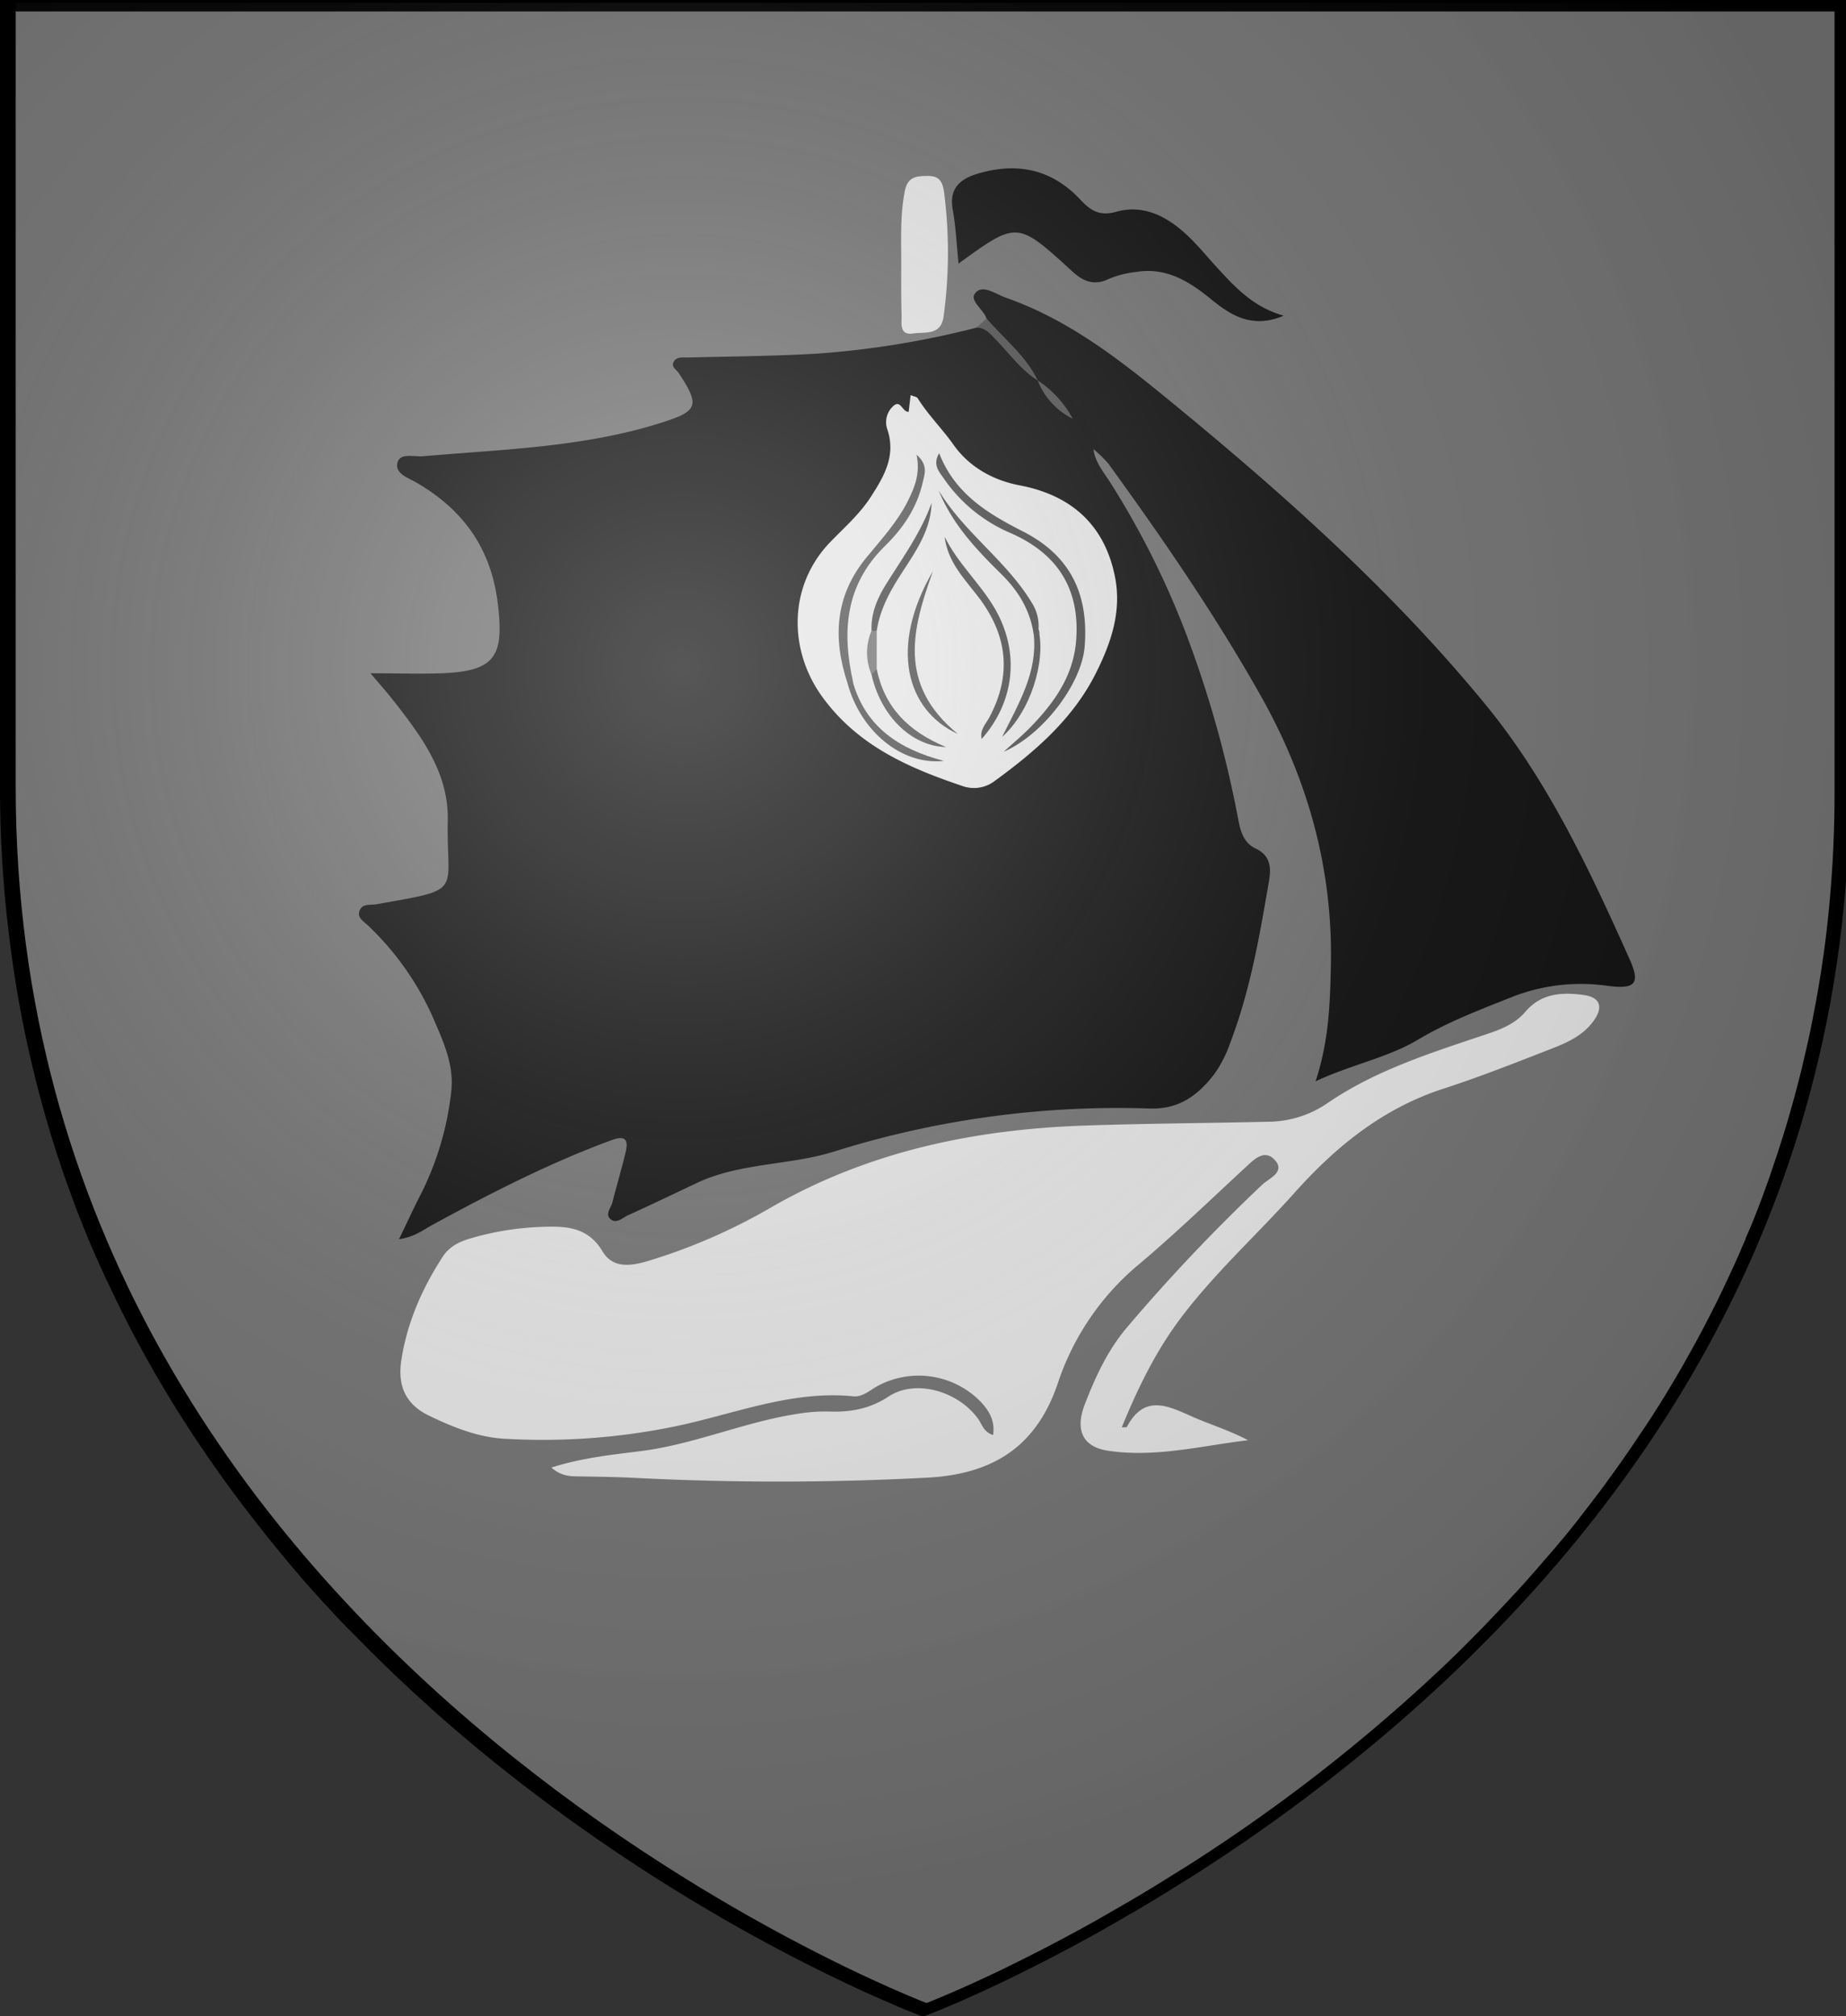
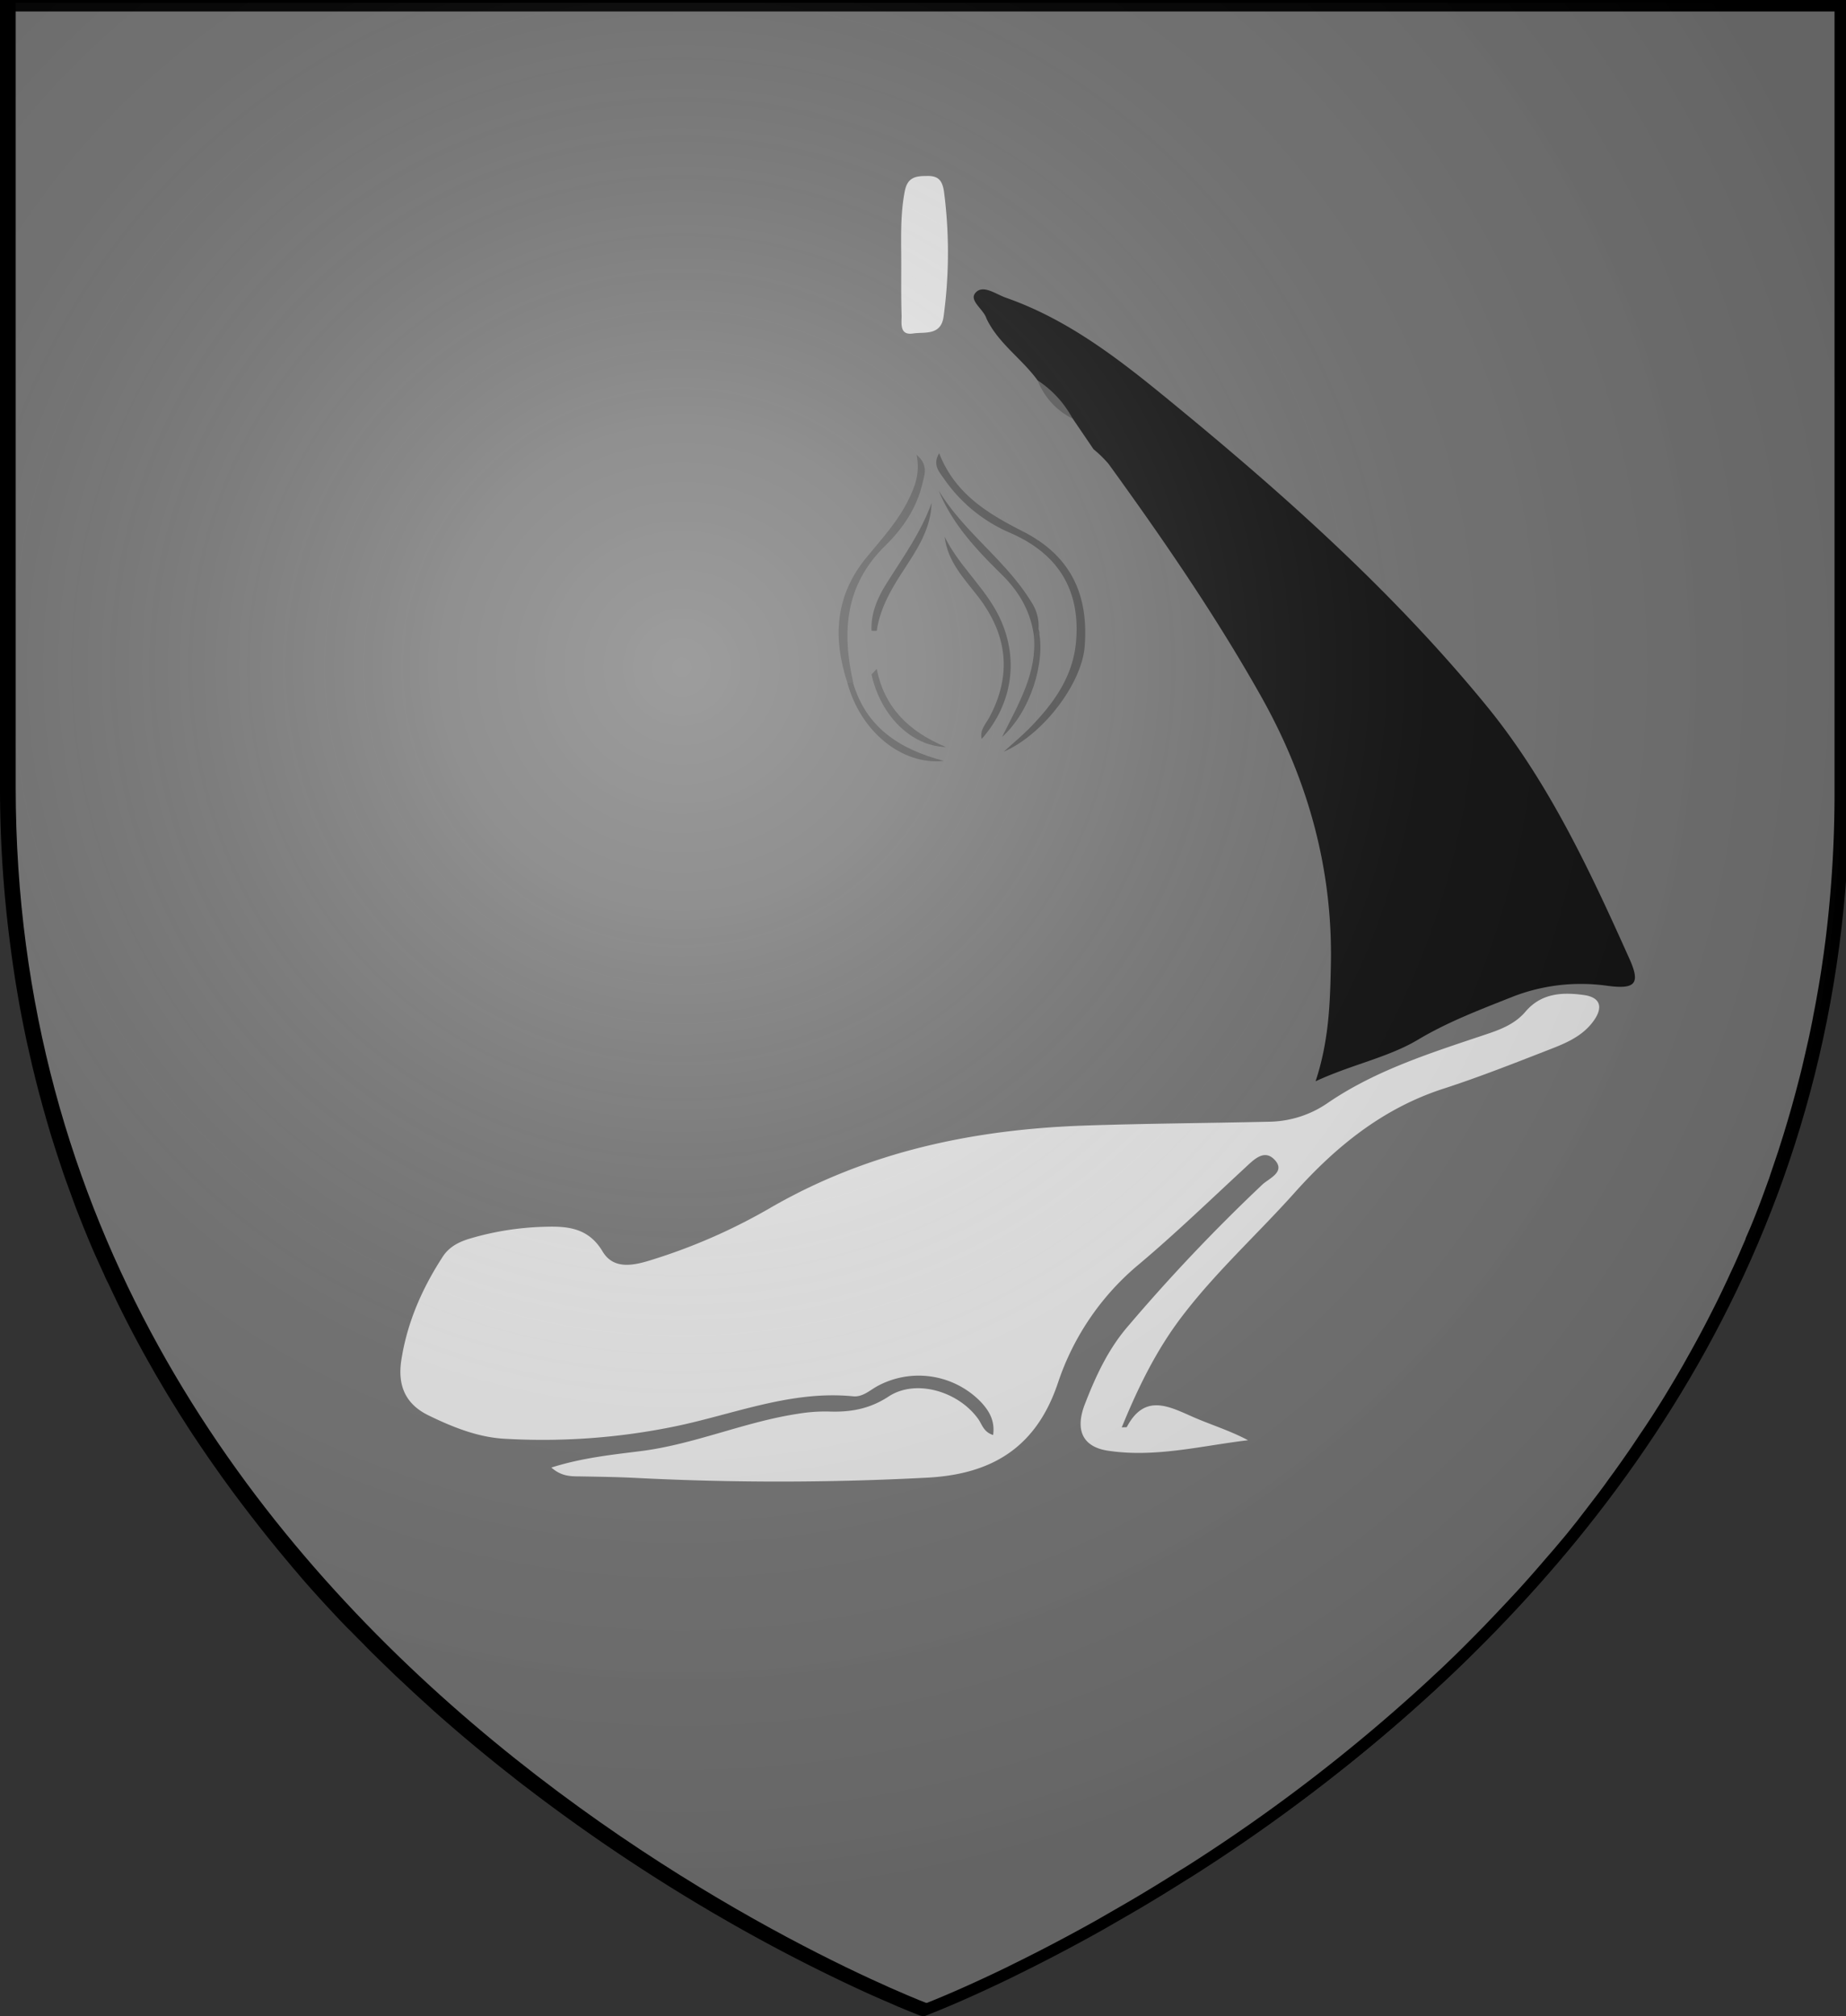
<svg xmlns="http://www.w3.org/2000/svg" xmlns:ns1="http://sodipodi.sourceforge.net/DTD/sodipodi-0.dtd" xmlns:ns2="http://www.inkscape.org/namespaces/inkscape" viewBox="0 0 483 527.48" version="1.1" id="svg46518" ns1:docname="House Seaworth GoT.svg" ns2:version="1.2.1 (9c6d41e410, 2022-07-14)">
  <rect x="0" y="0" width="483" height="527.48" fill="#333333" stroke="none" />
  <ns1:namedview id="namedview46520" pagecolor="#ffffff" bordercolor="#000000" borderopacity="0.25" ns2:showpageshadow="2" ns2:pageopacity="0.0" ns2:pagecheckerboard="0" ns2:deskcolor="#d1d1d1" showgrid="false" ns2:zoom="1.12203" ns2:cx="172.00966" ns2:cy="244.20024" ns2:window-width="1920" ns2:window-height="1017" ns2:window-x="-8" ns2:window-y="-8" ns2:window-maximized="1" ns2:current-layer="svg46518" />
  <defs id="defs46474">
    <style id="style46472">.cls-1,.cls-12{fill:#737373;}.cls-1{stroke:#000;stroke-width:3px;}.cls-2{fill:#101010;}.cls-3{fill:#e5e5e5;}.cls-4{fill:#e4e4e4;}.cls-5{fill:#515151;}.cls-6{fill:#545454;}.cls-7{fill:#474747;}.cls-8{fill:#505050;}.cls-9{fill:#494949;}.cls-10{fill:#4f4f4f;}.cls-11{fill:#4a4a4a;}</style>
    <radialGradient id="rg" gradientUnits="userSpaceOnUse" cx="220" cy="220" r="405" gradientTransform="matrix(0.805,0,0,0.803,1.29,-2.086)">
      <stop style="stop-color:#ffffff;stop-opacity:.3" offset="0" id="stop753" />
      <stop style="stop-color:#ffffff;stop-opacity:.2" offset=".2" id="stop755" />
      <stop style="stop-color:#666666;stop-opacity:.1" offset=".6" id="stop757" />
      <stop style="stop-color:#000000;stop-opacity:.13" offset="1" id="stop759" />
    </radialGradient>
  </defs>
  <title id="title46476">House Seaworth</title>
  <g id="Layer_2" data-name="Layer 2">
    <path class="cls-1" d="M927,122.76V328.6a314.37,314.37,0,0,1-2.28,38c-.11.93-.24,1.86-.36,2.79s-.24,1.86-.39,2.79q-.7,5.05-1.61,10c-.07.44-.15.87-.23,1.31-.15.8-.29,1.6-.45,2.39s-.34,1.8-.51,2.69l-.45,2.22-.24,1.16c-.15.71-.3,1.44-.47,2.15q-.8,3.55-1.61,7l-.58,2.32-.52,2q-1.52,5.88-3.27,11.61c-.29,1-.59,1.94-.9,2.92l-.6,1.88c-.19.63-.39,1.25-.6,1.86l-1.1,3.26c-.37,1.09-.68,2-1,3-.47,1.28-.92,2.55-1.39,3.81-.36,1-.73,2-1.11,3l-.19.49c-.43,1.14-.87,2.25-1.32,3.37s-.87,2.16-1.32,3.19a3.35,3.35,0,0,1-.18.42c-.4,1-.8,2-1.25,3s-.75,1.75-1.13,2.62l-.66,1.49c-.47,1.07-.95,2.12-1.44,3.15s-.9,2-1.36,2.93l-1,2.12c-.3.63-.6,1.25-.91,1.88-.63,1.32-1.31,2.64-2,4q-2.53,5-5.19,9.77l-2,3.57-.11.21q-2.13,3.71-4.33,7.33c-.71,1.2-1.46,2.39-2.18,3.54-.1.16-.19.31-.3.46-.55.89-1.12,1.78-1.69,2.66l-.66,1c-.65,1-1.31,2-2,3l-.13.18c-.66,1-1.32,2-2,3l-.45.67q-2.26,3.28-4.54,6.46l-.31.42c-.8,1.07-1.54,2.14-2.31,3.19s-1.66,2.23-2.5,3.32q-2.29,3-4.61,6l-.8,1c-.73.93-1.48,1.85-2.22,2.76L854,526.61l-.57.69L851,530.1q-2.83,3.32-5.72,6.53c-.75.85-1.52,1.69-2.29,2.51l-2.22,2.39q-3,3.19-5.93,6.24-2.76,2.83-5.53,5.59c-.91.91-1.84,1.82-2.76,2.71s-1.85,1.78-2.78,2.67l-2.28,2.11c-.68.65-1.36,1.28-2.05,1.91a448.64,448.64,0,0,1-61.76,47.47c-.86.55-1.73,1.1-2.58,1.6q-6.42,4.07-12.46,7.63l-2.41,1.4-2.36,1.36-2.34,1.35-2.22,1.28c-8.35,4.68-15.91,8.59-22.38,11.76l-1.61.8c-10.63,5.15-18.11,8.22-21,9.35l-.42.18-.61.23-.14.06h-.08l-.23-.1-.21,0-1.07-.42-.55-.23c-.87-.34-2-.8-3.36-1.38l-.47-.18c-1.76-.8-3.88-1.67-6.33-2.77l-1.39-.61a443.16,443.16,0,0,1-39.74-20.6c-.8-.45-1.61-.92-2.36-1.38a473.14,473.14,0,0,1-44.78-30l-2.62-2c-1-.75-2-1.52-2.95-2.29l-2.81-2.21c-6.19-4.92-12.43-10.15-18.64-15.69L558.08,566q-2.3-2.05-4.59-4.2l-1.67-1.57L550,558.54l-2-1.94c-1.12-1.07-2.24-2.16-3.34-3.26-.84-.8-1.69-1.67-2.52-2.51l-.24-.26q-1.25-1.25-2.5-2.51c-.66-.68-1.32-1.36-2-2l-2-2.07-.13-.15-2.1-2.24q-3.36-3.61-6.66-7.36c-.68-.8-1.36-1.55-2-2.35-.57-.65-1.12-1.28-1.66-1.94l-2-2.39q-4.26-5.11-8.39-10.48-1.13-1.45-2.24-2.92c-1.89-2.47-3.73-5-5.57-7.55l-1.68-2.39c-.13-.16-.24-.34-.36-.5-.59-.85-1.19-1.7-1.77-2.55-.95-1.38-1.89-2.77-2.82-4.17q-1.11-1.64-2.18-3.31l-.15-.24-2.22-3.47c-.07-.13-.15-.24-.22-.37-.71-1.14-1.41-2.27-2.1-3.4s-1.49-2.46-2.21-3.7-1.44-2.39-2.13-3.67q-4.6-8-8.77-16.47c-.35-.69-.69-1.38-1-2.08-.22-.44-.44-.89-.65-1.35-.43-.87-.8-1.75-1.25-2.63a27.17,27.17,0,0,1-1.15-2.47l-.23-.48c-.26-.58-.52-1.16-.8-1.75l-.26-.57c-.26-.58-.52-1.18-.8-1.77q-1.44-3.26-2.78-6.58c-.42-1-.8-2-1.23-3.07-.1-.26-.21-.53-.31-.8-.4-1-.8-2-1.16-3s-.68-1.82-1-2.74l-.23-.65c-.18-.45-.34-.91-.5-1.36q-1-2.69-1.89-5.44c-.21-.6-.4-1.21-.6-1.8-.26-.8-.51-1.54-.75-2.31-.14-.42-.26-.8-.39-1.22-.26-.8-.5-1.6-.75-2.39-.31-1-.61-2.06-.92-3.1-.18-.65-.39-1.28-.57-2-.37-1.28-.74-2.58-1.08-3.89-.19-.68-.37-1.35-.55-2-.13-.5-.26-1-.39-1.51-.32-1.22-.63-2.46-.92-3.7-.18-.7-.35-1.4-.52-2.11-.07-.29-.13-.57-.19-.85-.37-1.55-.71-3.11-1.07-4.69-.26-1.16-.5-2.33-.74-3.5-.14-.71-.29-1.43-.43-2.14s-.32-1.6-.47-2.45a2.13,2.13,0,0,0-.1-.47c-.15-.8-.3-1.64-.45-2.48s-.31-1.84-.47-2.77-.3-1.8-.45-2.71q-.87-5.52-1.56-11.17A314.73,314.73,0,0,1,447,328.58V122.76Z" transform="translate(-445.5 -121.26)" id="path46478" />
  </g>
  <g id="Layer_3" data-name="Layer 3">
-     <path class="cls-2" d="M731.61,238.78c.43,3.43,2.66,6,4.4,8.73a219.84,219.84,0,0,1,21.33,43.64,287.86,287.86,0,0,1,12.14,44.48c.56,3,1.39,6.16,4.56,7.63,3.75,1.75,4.11,4.84,3.52,8.29-2.45,14.37-4.91,28.75-10.14,42.44a32.35,32.35,0,0,1-4.16,8.23c-4.24,5.51-9.16,9.34-17.06,9.05a247.81,247.81,0,0,0-82.6,11.31c-11.75,3.63-24.53,2.84-35.88,8.22-5.95,2.82-11.88,5.67-17.87,8.39-1.42.64-3,2.28-4.5,1.12-1.7-1.31,0-3,.39-4.5,1.1-4.37,2.4-8.69,3.45-13.08.78-3.25,0-4.54-3.73-3.16-16.27,6-31.6,13.85-46.77,22.12-2.47,1.35-4.71,3.2-8.79,3.77,1.95-4,3.52-7.47,5.23-10.83a78.52,78.52,0,0,0,8.47-28.14c.68-6.84-2.2-12.93-4.77-18.92a75.38,75.38,0,0,0-16.94-24.08c-1.11-1.09-3.07-2.08-2.3-4s2.76-1.37,4.36-1.65c23.29-4.1,18.31-2.64,18.7-22,.25-12.28-6.72-21.71-13.87-30.86-1.88-2.41-3.92-4.7-6.34-7.57,6.67,0,12.64.2,18.6,0,14-.55,16.45-4.34,14.68-18.43-1.79-14.31-9-24.3-21.18-31.42-2.11-1.24-5.92-2.39-5-5.4.76-2.48,4.39-1.33,6.76-1.54,20.83-1.82,41.82-2.33,62-8.69,9.8-3.08,10.47-4.47,4.83-13-.63-1-2.16-1.68-1.33-3.08s2.56-1,4-1.06c11.1-.28,22.19-.36,33.3-1A233,233,0,0,0,700.92,207c2.5-1,4.21,0,5.84,1.9,3.17,3.75,6.93,7,10.26,10.57a11.53,11.53,0,0,1,1,1.34c2.17,3.56,5.26,6.25,8.42,8.88C728.59,232.49,732.23,234.44,731.61,238.78Z" transform="translate(-445.5 -121.26)" id="path46481" />
    <path class="cls-3" d="M739,494.71c1-.09,1.29,0,1.34-.13,4.7-8.85,11-5.38,17.5-2.52,4.62,2,9.5,3.5,14.21,6-12.28,1.46-24.35,4.63-36.73,2.73-6.44-1-8.61-5.26-6-12.09,2.81-7.25,6.06-14.37,11.26-20.4a468.47,468.47,0,0,1,35.24-37.15c1.73-1.61,6.19-3.32,3.14-6.5-2.75-2.87-5.47.08-7.81,2.24-9.06,8.38-18,17-27.38,24.92a68.5,68.5,0,0,0-21.4,31.06c-5.63,17-17.23,24.16-34.57,25a737.53,737.53,0,0,1-75.24.09c-5.14-.28-10.29-.34-15.43-.44-2.41,0-4.8-.05-7.37-2.31,8-2.54,15.68-3.33,23.3-4.29,14.13-1.77,27.25-7.68,41.28-9.79a43.11,43.11,0,0,1,8-.58c5.65.21,10.68-.65,15.68-3.94,7.06-4.64,18.22-1.39,23.44,5.91,1,1.42,1.41,3.42,3.89,4.17.53-3.85-1.14-6.48-3.37-8.81A22.67,22.67,0,0,0,674.89,484c-1.94,1.12-3.78,2.8-6.17,2.57-16.65-1.65-31.92,5-47.74,8.1a171.56,171.56,0,0,1-43.55,3c-7-.4-13.56-3.07-19.88-6.14-6.08-3-8-7.9-7.07-14.26,1.51-9.92,5.43-18.88,10.87-27.24,1.69-2.59,4.17-3.83,7-4.7a75.58,75.58,0,0,1,20-3.12c6-.18,11.24.47,14.81,6.46,2.61,4.37,7.13,3.89,11.62,2.58A150.75,150.75,0,0,0,647.51,437c25.43-14.57,53-20.29,82-21.27,16-.54,32.08-.63,48.11-1a27.65,27.65,0,0,0,15.41-5c12.71-8.64,27.33-13.16,41.72-18,3.82-1.29,7.28-2.73,9.91-5.82,4.13-4.85,9.68-5.11,15.3-4.32,4.09.58,5.11,3,2.63,6.58-3.14,4.51-8.07,6.27-12.83,8.12-8.8,3.43-17.61,6.89-26.59,9.8-15.81,5.12-28.09,15.08-38.94,27.21-9.59,10.72-20.27,20.41-29.09,31.88C748.23,474.11,743.38,484,739,494.71Z" transform="translate(-445.5 -121.26)" id="path46483" />
    <path class="cls-2" d="M731.61,238.78l-5.44-8c-2.93-3.44-6.53-6.26-9.15-10l0,.05c-4.11-5.71-10.31-9.7-13.42-16.24-.75-2.45-4.67-4.7-2.86-6.74,2-2.25,5.31.4,8,1.32,17.45,6.12,31.47,17.59,45.47,29.12C783,252,810.78,277,834.4,305.87c16.16,19.75,27.09,43.12,37.52,66.43,2.9,6.49,1.24,7.8-5.85,6.87a49.25,49.25,0,0,0-24.87,2.89c-8.39,3.34-16.84,6.52-24.67,11.2s-17.2,6.44-26.81,10.89c3.52-10.66,3.8-20.59,4-30.59.5-25.13-6.08-48.45-18.26-70.11-11.91-21.16-25.68-41.18-39.93-60.85A31.4,31.4,0,0,0,731.61,238.78Z" transform="translate(-445.5 -121.26)" id="path46485" />
-     <path class="cls-2" d="M696.3,190.22c-.49-4.77-.69-9.42-1.5-14-1-5.41,1.58-8,6.32-9.46,10.34-3.15,19.47-1.33,27,6.68,2.67,2.85,5,4.49,9.47,3.22,7.08-2,13.28,1.23,18.44,6.06,3,2.79,5.54,6,8.33,9,4.61,5,9.24,9.91,17,12.14-8.21,3.46-13.78-.05-19-4.33-5.72-4.68-11.71-8.38-19.5-7.13a25.54,25.54,0,0,0-7.11,1.77c-4,1.95-6.82.76-9.86-2.06C711.64,179.06,711.59,179.12,696.3,190.22Z" transform="translate(-445.5 -121.26)" id="path46487" />
    <path class="cls-4" d="M681.31,190.3c0-6.32-.31-12.67.92-19,.7-3.61,2.78-4,5.68-4,3.08-.1,4.16,1.1,4.6,4.21a123.49,123.49,0,0,1-.11,32.47c-.64,5.19-5,4.07-8,4.53-3.55.53-3-2.52-3-4.66C681.26,199.31,681.31,194.8,681.31,190.3Z" transform="translate(-445.5 -121.26)" id="path46489" />
-     <path class="cls-5" d="M703.64,204.61c4.6,5.31,10.27,9.73,13.42,16.24-4.5-2.85-7.55-7.21-11.19-10.94-1.46-1.5-2.68-3-4.95-2.92Z" transform="translate(-445.5 -121.26)" id="path46491" />
-     <path class="cls-3" d="M683.25,229l.51-4.37c.84.36,1.61.43,1.86.83,2.7,4.34,6.37,7.93,9.33,12.11,4,5.68,10.08,9.29,17.39,10.68,13.32,2.55,22.15,10.19,24.89,23.92,1.82,9.15-1.09,17.49-5.1,25.41-6,11.86-15.81,20.31-26.37,28a8.91,8.91,0,0,1-8.21,1.4c-14.12-4.75-27.44-10.49-36.78-23.24-9.18-12.54-8.88-29.31,1.82-40.51,3.68-3.85,7.73-7.31,10.69-11.88,3.55-5.48,6.69-10.83,4.39-17.75a5.69,5.69,0,0,1,1.69-6.23C681.19,225.84,681.64,229.13,683.25,229Z" transform="translate(-445.5 -121.26)" id="path46493" />
    <path class="cls-6" d="M717,220.79a27.32,27.32,0,0,1,9.15,10A18.74,18.74,0,0,1,717,220.79Z" transform="translate(-445.5 -121.26)" id="path46495" />
    <path class="cls-7" d="M691.23,239.84c4.17,10.72,12.9,15.87,22,20.5,13.45,6.86,17,17.77,16.08,29.93-.72,9.91-11,23.26-21.16,27.64,2.43-2.23,5-4.34,7.27-6.72,6.06-6.3,10.95-13.23,11.65-22.38,1.05-13.63-5-22.83-17.34-28.17a40.29,40.29,0,0,1-17.37-14.32C691.14,244.59,689.48,242.8,691.23,239.84Z" transform="translate(-445.5 -121.26)" id="path46497" />
    <path class="cls-6" d="M667.25,300c-3.9-11.81-3.29-22.91,5-32.94,3.91-4.75,8.13-9.33,10.88-14.91,1.69-3.43,3.19-7,2.19-11.92,3.17,2.73,2.07,5.23,1.52,7.58-1.51,6.42-5.16,11.77-9.7,16.2-10.55,10.29-11.42,22.55-8.39,35.87Q668.05,300.91,667.25,300Z" transform="translate(-445.5 -121.26)" id="path46499" />
    <path class="cls-7" d="M692.67,261.7c3.44,7,9.35,12.23,13.2,18.9,6.49,11.27,5.14,24.25-3.53,34-.54-2.39,1.09-3.94,2-5.62,6-11.22,4.75-21.63-2.92-31.63C697.77,272.64,693.42,268.19,692.67,261.7Z" transform="translate(-445.5 -121.26)" id="path46501" />
-     <path class="cls-8" d="M689.61,270.67c-5.34,14.88-9.46,29.54,6.5,42.61C682.59,307.08,678.07,290.49,689.61,270.67Z" transform="translate(-445.5 -121.26)" id="path46503" />
    <path class="cls-7" d="M716,287.52c-.85-6.37-3.91-11.52-8.45-16-6.56-6.44-12.86-13.11-16.44-21.92,6.67,11,17.63,18.28,24.28,29.23a11.35,11.35,0,0,1,1.83,7.06C717.78,287.17,717.23,287.6,716,287.52Z" transform="translate(-445.5 -121.26)" id="path46505" />
    <path class="cls-9" d="M673.54,286.31c-.22-4.5,1.5-8.51,3.76-12.14,4.31-6.93,9.16-13.54,11.95-21.35-.2,6.93-3.93,12.4-7.48,17.85-3.17,4.86-6,9.78-6.87,15.6A.9.9,0,0,1,673.54,286.31Z" transform="translate(-445.5 -121.26)" id="path46507" />
    <path class="cls-10" d="M667.25,300l1.44-.12c3.41,11.6,12,17.37,23.76,20.45C681.41,321.54,670.64,312.54,667.25,300Z" transform="translate(-445.5 -121.26)" id="path46509" />
    <path class="cls-11" d="M716,287.52l1.21-1.61c2,8.45-2.15,21.62-9.52,28.15C712.2,305.05,716.92,297.1,716,287.52Z" transform="translate(-445.5 -121.26)" id="path46511" />
    <path class="cls-5" d="M674.88,296.27c2,9.83,8.05,16.26,18.15,20.44-9.29-.24-17.19-8.44-19.5-19C673.07,296.4,673.66,296,674.88,296.27Z" transform="translate(-445.5 -121.26)" id="path46513" />
    <path class="cls-12" d="M674.88,296.27l-1.35,1.45a14.53,14.53,0,0,1,0-11.42l1.36,0Z" transform="translate(-445.5 -121.26)" id="path46515" />
  </g>
  <path id="shine" d="M 2.9,-0.48 V 205.897 C 2.9,435.561 242.82,525.5 242.82,525.5 c 0,0 239.92,-89.939 239.92,-319.603 V -0.48 Z" style="fill:url(#rg);stroke:#000000;stroke-width:2.412" />
</svg>